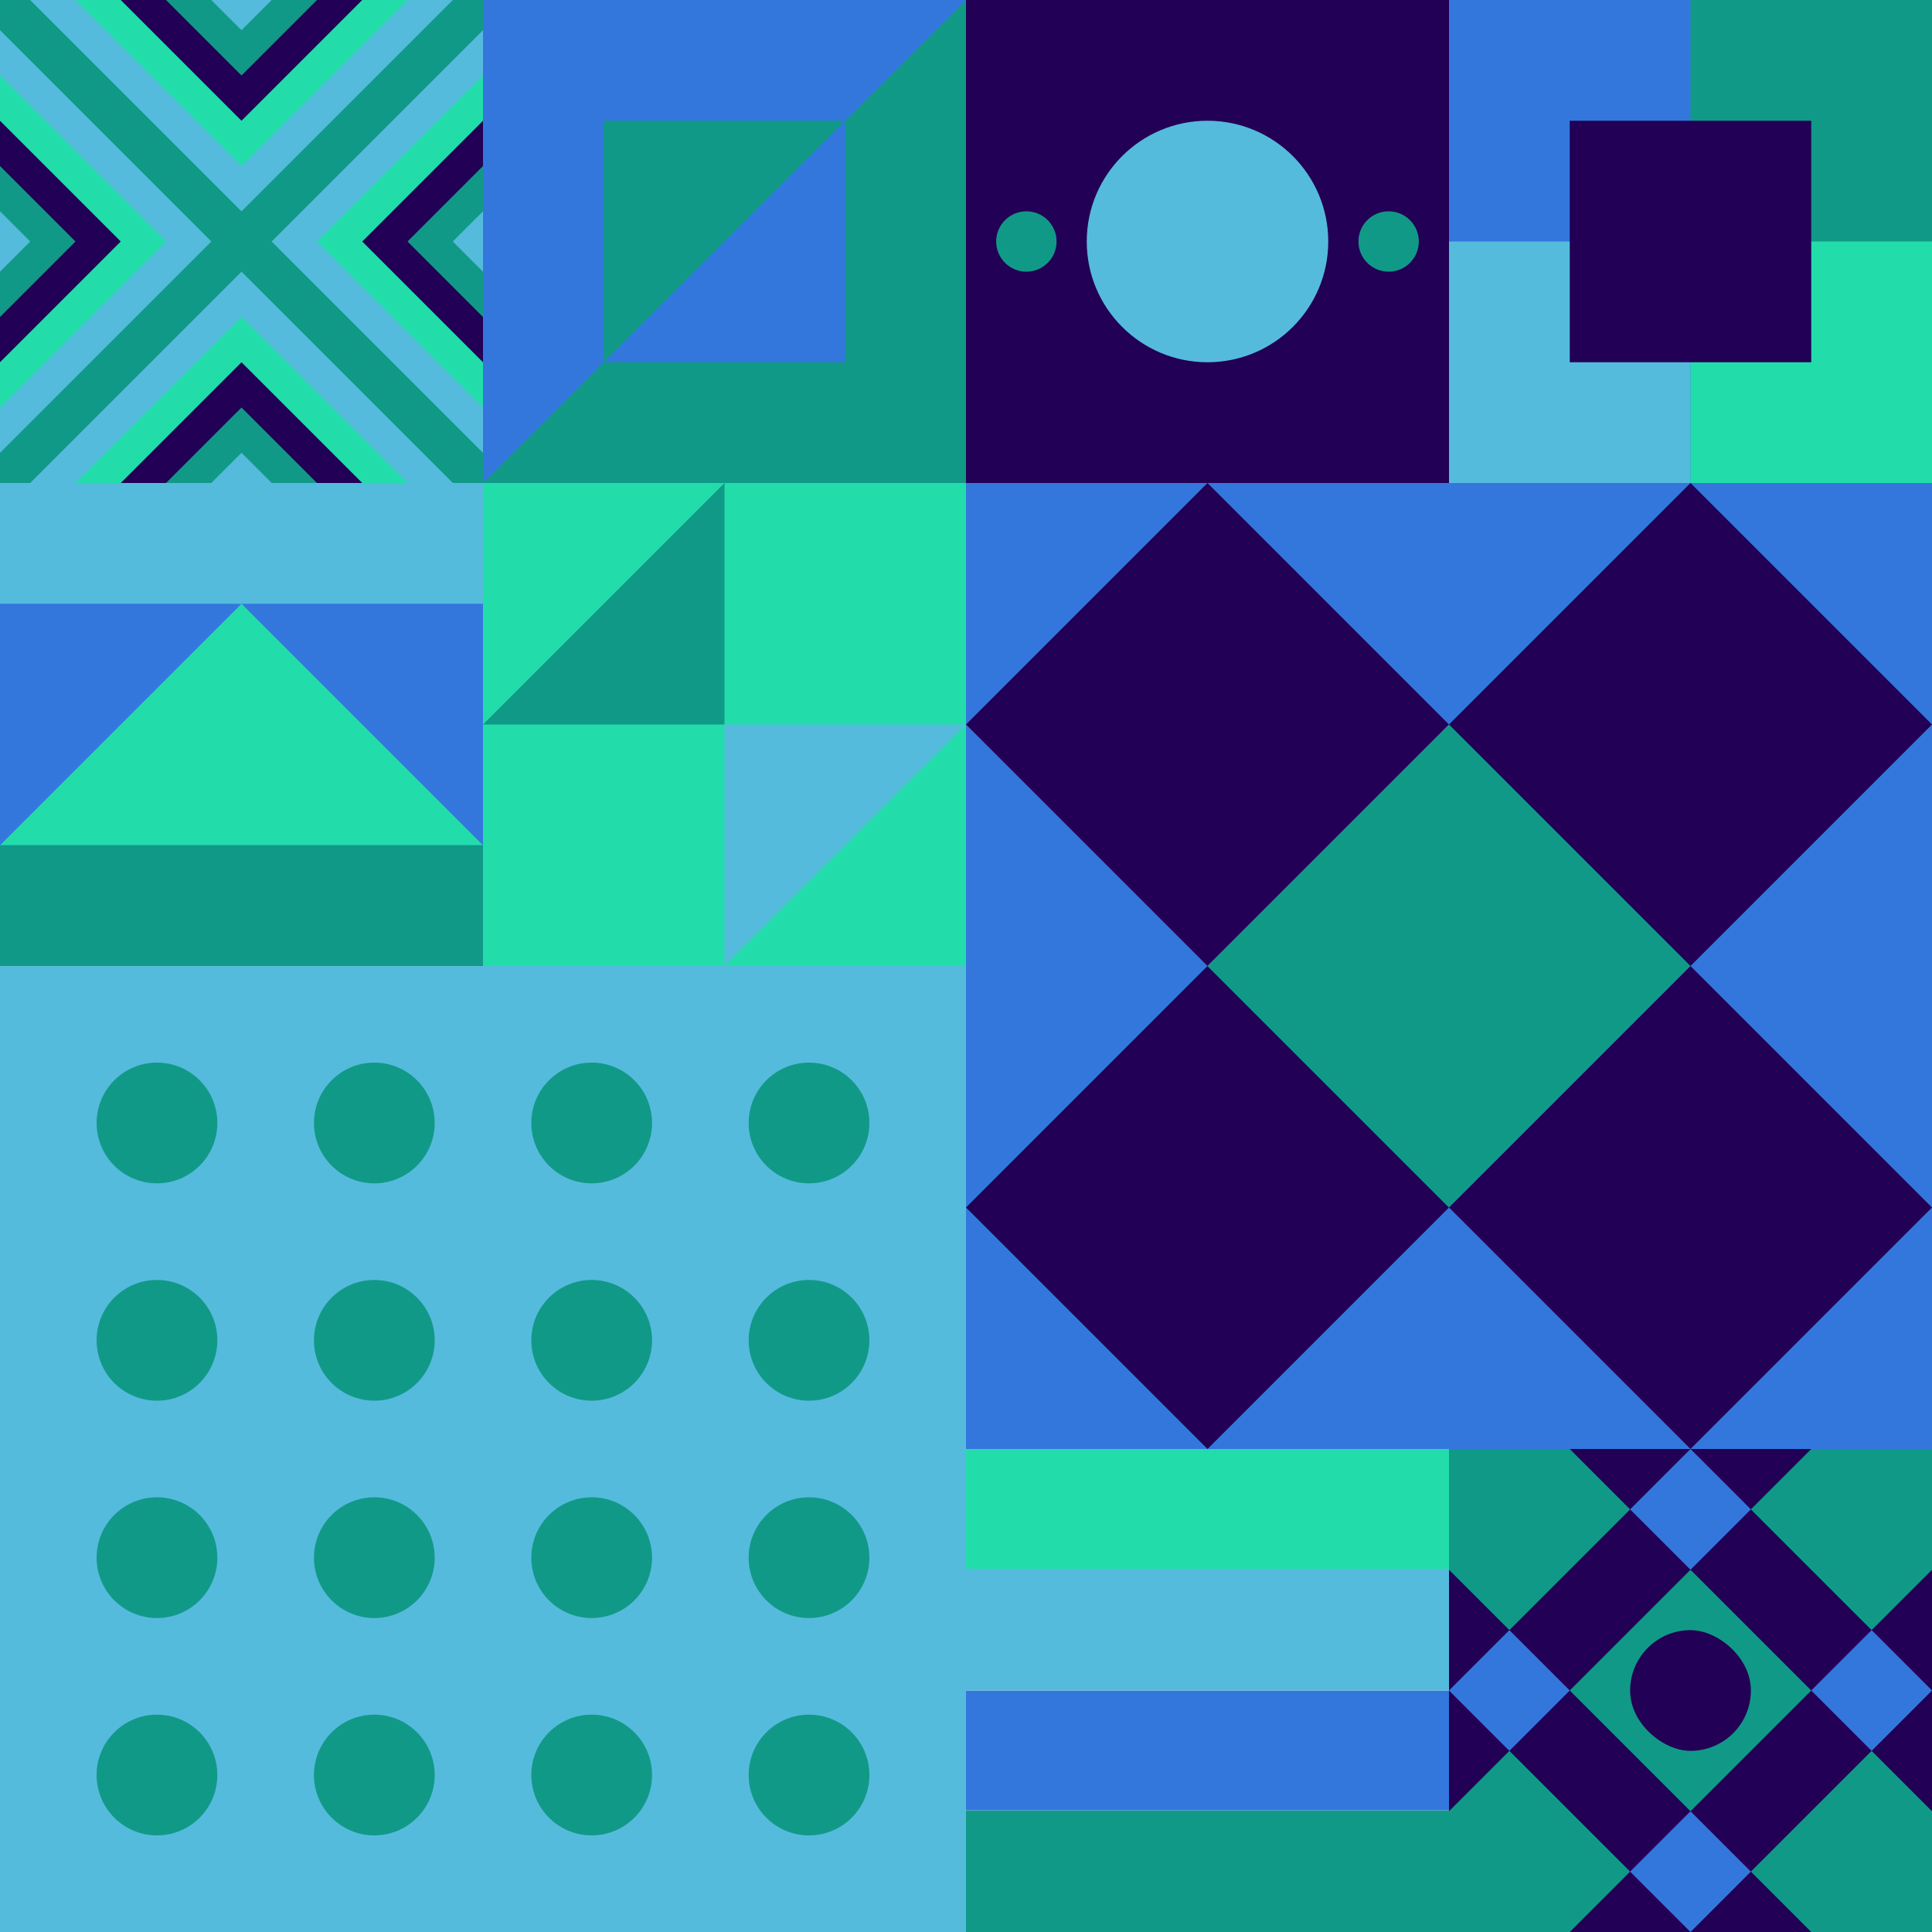
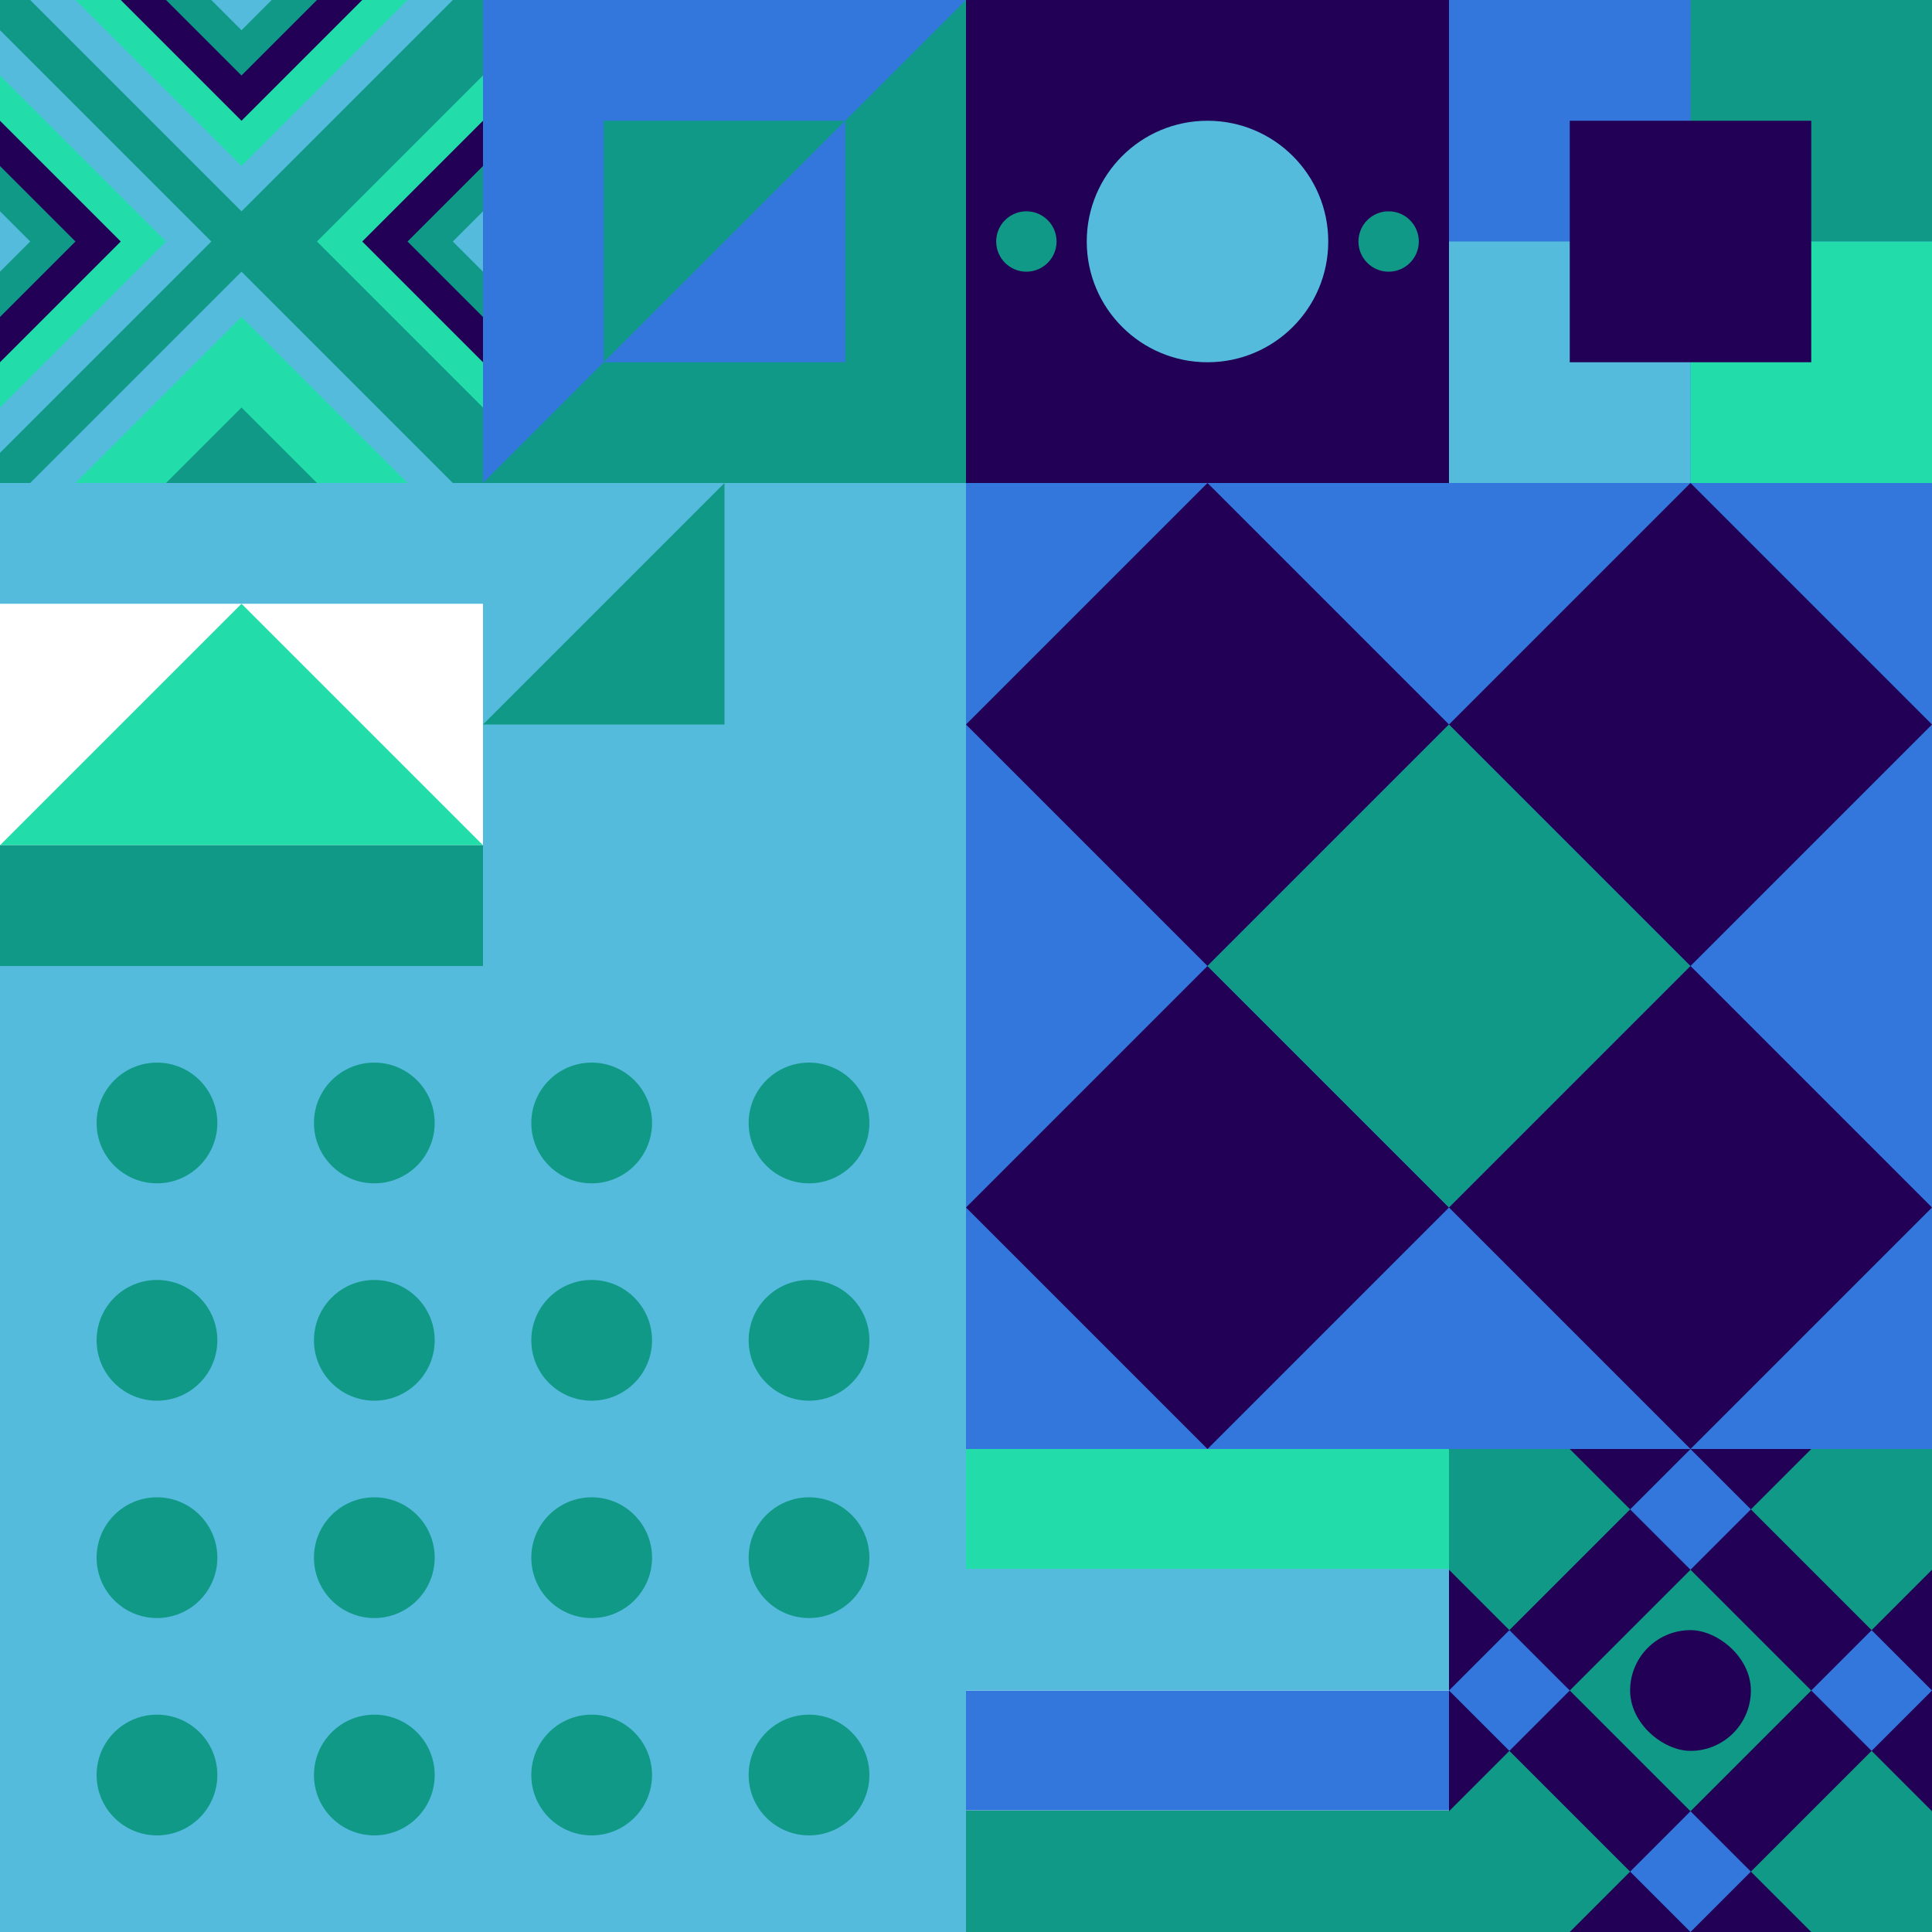
<svg xmlns="http://www.w3.org/2000/svg" id="geo" width="1280" height="1280" viewBox="0 0 1280 1280" fill="none" style="width:640px;height:640px">
  <g class="svg-image">
    <g class="block-0" transform="translate(0,0), scale(1), rotate(0, 160, 160)" height="320" width="320" clip-path="url(#trim)">
      <rect width="320" height="320" fill="#55bbdd" />
      <rect width="320" height="320" fill="#119988" />
      <path d="m160 180 140 140H20l140-140Z" fill="#55bbdd" />
      <path d="m160 210 110 110H50l110-110Z" fill="#22ddaa" />
-       <path d="m160 240 80 80H80l80-80Z" fill="#220055" />
      <path d="m160 270 50 50H110l50-50Z" fill="#119988" />
-       <path d="m160 300 20 20h-40l20-20ZM180 160 320 20v280L180 160Z" fill="#55bbdd" />
      <path d="M210 160 320 50v220L210 160Z" fill="#22ddaa" />
      <path d="m240 160 80-80v160l-80-80Z" fill="#220055" />
-       <path d="m270 160 50-50v100l-50-50Z" fill="#119988" />
+       <path d="m270 160 50-50v100l-50-50" fill="#119988" />
      <path d="m300 160 20-20v40l-20-20ZM140 160 0 20v280l140-140Z" fill="#55bbdd" />
      <path d="M110 160 0 50v220l110-110Z" fill="#22ddaa" />
      <path d="M80 160 0 80v160l80-80Z" fill="#220055" />
      <path d="M50 160 0 110v100l50-50Z" fill="#119988" />
      <path d="M20 160 0 140v40l20-20ZM160 140 20 0h280L160 140Z" fill="#55bbdd" />
      <path d="M160 110 50 0h220L160 110Z" fill="#22ddaa" />
      <path d="M160 80 80 0h160l-80 80Z" fill="#220055" />
      <path d="M160 50 110 0h100l-50 50Z" fill="#119988" />
      <path d="M160 20 140 0h40l-20 20Z" fill="#55bbdd" />
    </g>
    <g class="block-1" transform="translate(320,0), scale(1), rotate(270, 160, 160)" height="320" width="320" clip-path="url(#trim)">
      <rect width="320" height="320" fill="#3377dd" />
      <path d="M160 80L320 240H0L160 80Z" fill="#22ddaa" />
      <rect width="320" height="80" fill="#55bbdd" />
      <rect y="240" width="320" height="80" fill="#119988" />
      <rect width="320" height="320" fill="#3377dd" />
      <path d="M0 320H320L0 0V320Z" fill="#119988" />
      <rect width="160" height="160" transform="matrix(0 -1 -1 0 240 240)" fill="#119988" />
      <path fill-rule="evenodd" clip-rule="evenodd" d="M240 240H80V80L240 240Z" fill="#3377dd" />
    </g>
    <g class="block-2" transform="translate(640,0), scale(1), rotate(0, 160, 160)" height="320" width="320" clip-path="url(#trim)">
      <style>@keyframes geo-37a0_t{0%,13.636%{transform:translate(160px,160px) rotate(0deg) translate(-140px,-20px)}50%,63.636%{transform:translate(160px,160px) rotate(90deg) translate(-140px,-20px)}to{transform:translate(160px,160px) rotate(180deg) translate(-140px,-20px)}}</style>
      <rect width="320" height="320" fill="#220055" />
      <circle cx="160" cy="160" fill="#55bbdd" r="80" />
      <g transform="translate(20 140)" style="animation:2.2s ease-in-out infinite both geo-37a0_t" fill="#119988">
        <circle cx="260" cy="20" r="20" />
        <circle cx="20" cy="20" r="20" />
      </g>
    </g>
    <g class="block-3" transform="translate(960,0), scale(1), rotate(0, 160, 160)" height="320" width="320" clip-path="url(#trim)">
      <rect width="320" height="320" fill="#55bbdd" />
      <rect y="320" width="320" height="320" transform="rotate(-90 0 320)" fill="#3377dd" />
      <rect x="160" y="160" width="160" height="160" transform="rotate(-90 160 160)" fill="#119988" />
      <rect width="160" height="160" transform="matrix(0 -1 -1 0 160 320)" fill="#55bbdd" />
      <rect width="160" height="160" transform="matrix(0 -1 -1 0 320 320)" fill="#22ddaa" />
      <rect width="160" height="160" transform="matrix(0 -1 -1 0 240 240)" fill="#220055" />
    </g>
    <g class="block-4" transform="translate(0,320), scale(1), rotate(0, 160, 160)" height="320" width="320" clip-path="url(#trim)">
      <style>@keyframes geo-32a0_t{0%,to{transform:translate(0,0)}13.636%{transform:translate(0,0);animation-timing-function:cubic-bezier(.4,0,.6,1)}50%,63.636%{transform:translate(80px,0);animation-timing-function:cubic-bezier(.4,0,.6,1)}}@keyframes geo-32a0_w{0%,to{width:320px}13.636%{width:320px;animation-timing-function:cubic-bezier(.4,0,.6,1)}50%,63.636%{width:160px;animation-timing-function:cubic-bezier(.4,0,.6,1)}}@keyframes geo-32a1_t{0%,to{transform:translate(0,240px)}13.636%{transform:translate(0,240px);animation-timing-function:cubic-bezier(.4,0,.6,1)}50%,63.636%{transform:translate(80px,240px);animation-timing-function:cubic-bezier(.4,0,.6,1)}}@keyframes geo-32a1_w{0%,to{width:320px}13.636%{width:320px;animation-timing-function:cubic-bezier(.4,0,.6,1)}50%,63.636%{width:160px;animation-timing-function:cubic-bezier(.4,0,.6,1)}}</style>
-       <rect width="320" height="320" fill="#3377dd" />
      <path d="m160 80 160 160H0L160 80Z" fill="#22ddaa" />
      <rect width="320" height="80" fill="#55bbdd" style="animation:2.2s linear infinite both geo-32a0_t,2.2s linear infinite both geo-32a0_w" />
      <rect width="320" height="80" fill="#119988" transform="translate(0 240)" style="animation:2.2s linear infinite both geo-32a1_t,2.2s linear infinite both geo-32a1_w" />
    </g>
    <g class="block-5" transform="translate(320,320), scale(1), rotate(180, 160, 160)" height="320" width="320" clip-path="url(#trim)">
      <rect width="320" height="320" fill="#55bbdd" />
-       <rect width="320" height="320" fill="#22ddaa" />
      <path d="M160 320V160H320L160 320Z" fill="#119988" />
      <path d="M160 0V160H0L160 0Z" fill="#55bbdd" />
    </g>
    <g class="block-6" transform="translate(640,320), scale(2), rotate(180, 160, 160)" height="640" width="640" clip-path="url(#trim)">
      <rect width="320" height="320" fill="#3377dd" />
      <path d="M160 80L240 0L320 80L240 160L160 80Z" fill="#220055" />
      <path d="M160 240L240 160L320 240L240 320L160 240Z" fill="#220055" />
      <path d="M80 160L160 80L240 160L160 240L80 160Z" fill="#119988" />
      <path d="M0 80L80 0L160 80L80 160L0 80Z" fill="#220055" />
      <path d="M0 240L80 160L160 240L80 320L0 240Z" fill="#220055" />
    </g>
    <g class="block-7" transform="translate(0,640), scale(2), rotate(90, 160, 160)" height="640" width="640" clip-path="url(#trim)">
      <rect width="320" height="320" fill="#55bbdd" />
      <path fill-rule="evenodd" clip-rule="evenodd" d="M196 72c11.046 0 20-8.954 20-20s-8.954-20-20-20-20 8.954-20 20 8.954 20 20 20ZM52 144c11.046 0 20-8.954 20-20s-8.954-20-20-20-20 8.954-20 20 8.954 20 20 20Zm236-92c0 11.046-8.954 20-20 20s-20-8.954-20-20 8.954-20 20-20 20 8.954 20 20ZM124 72c11.046 0 20-8.954 20-20s-8.954-20-20-20-20 8.954-20 20 8.954 20 20 20ZM72 52c0 11.046-8.954 20-20 20s-20-8.954-20-20 8.954-20 20-20 20 8.954 20 20Zm124 92c11.046 0 20-8.954 20-20s-8.954-20-20-20-20 8.954-20 20 8.954 20 20 20Zm92-20c0 11.046-8.954 20-20 20s-20-8.954-20-20 8.954-20 20-20 20 8.954 20 20Zm-164 20c11.046 0 20-8.954 20-20s-8.954-20-20-20-20 8.954-20 20 8.954 20 20 20Zm92 52c0 11.046-8.954 20-20 20s-20-8.954-20-20 8.954-20 20-20 20 8.954 20 20Zm52 20c11.046 0 20-8.954 20-20s-8.954-20-20-20-20 8.954-20 20 8.954 20 20 20Zm-124-20c0 11.046-8.954 20-20 20s-20-8.954-20-20 8.954-20 20-20 20 8.954 20 20Zm-92 20c11.046 0 20-8.954 20-20s-8.954-20-20-20-20 8.954-20 20 8.954 20 20 20Zm164 52c0 11.046-8.954 20-20 20s-20-8.954-20-20 8.954-20 20-20 20 8.954 20 20Zm52 20c11.046 0 20-8.954 20-20s-8.954-20-20-20-20 8.954-20 20 8.954 20 20 20Zm-124-20c0 11.046-8.954 20-20 20s-20-8.954-20-20 8.954-20 20-20 20 8.954 20 20Zm-92 20c11.046 0 20-8.954 20-20s-8.954-20-20-20-20 8.954-20 20 8.954 20 20 20Z" fill="#119988" />
    </g>
    <g class="block-8" transform="translate(640,960), scale(1), rotate(270, 160, 160)" height="320" width="320" clip-path="url(#trim)">
      <rect width="320" height="320" fill="white" />
      <rect y="320" width="320" height="80.64" transform="rotate(-90 0 320)" fill="#119988" />
      <rect x="80.64" y="320" width="320" height="79.36" transform="rotate(-90 80.64 320)" fill="#3377dd" />
      <rect x="160" y="320" width="320" height="80.64" transform="rotate(-90 160 320)" fill="#55bbdd" />
      <rect x="240.64" y="320" width="320" height="79.36" transform="rotate(-90 240.64 320)" fill="#22ddaa" />
    </g>
    <g class="block-9" transform="translate(960,960), scale(1), rotate(0, 160, 160)" height="320" width="320" clip-path="url(#trim)">
      <defs>
        <clipPath id="ClipPath-1">
          <rect width="320" height="320" fill="#3377dd" />
        </clipPath>
      </defs>
      <style>@keyframes geo-24-a0_t{0%,27.273%{transform:translate(0,0);animation-timing-function:ease-in-out}to{transform:translate(120px,-120px)}}@keyframes geo-24-a1_t{0%,27.273%{transform:translate(0,0);animation-timing-function:ease-in-out}to{transform:translate(-120px,120px)}}@keyframes geo-24-a2_t{0%,27.273%{transform:translate(0,0);animation-timing-function:ease-in-out}to{transform:translate(-120px,-120px)}}@keyframes geo-24-a3_t{0%,27.273%{transform:translate(0,0);animation-timing-function:ease-in-out}to{transform:translate(120px,120px)}}</style>
      <g clip-path="url(#ClipPath-1)">
        <rect width="320" height="320" fill="#220055" />
        <path d="m120 280 40-40 40 40-40 40-40-40Z" fill="#3377dd" style="animation:1.1s ease-in-out infinite both geo-24-a0_t" />
        <path d="m120 40 40-40 40 40-40 40-40-40Z" fill="#3377dd" style="animation:1.1s ease-in-out infinite both geo-24-a1_t" />
        <path d="m240 160 40-40 40 40-40 40-40-40Z" fill="#3377dd" style="animation:1.1s ease-in-out infinite both geo-24-a2_t" />
        <path d="m0 160 40-40 40 40-40 40-40-40Z" fill="#3377dd" style="animation:1.1s ease-in-out infinite both geo-24-a3_t" />
        <path d="m80 160 80-80 80 80-80 80-80-80ZM-40 40l80-80 80 80-80 80-80-80ZM200 280l80-80 80 80-80 80-80-80ZM-40 280l80-80 80 80-80 80-80-80ZM200 40l80-80 80 80-80 80-80-80Z" fill="#119988" />
        <rect width="80" height="80" rx="40" fill="#220055" transform="matrix(0 -1 -1 0 200 200)" />
      </g>
    </g>
  </g>
  <clipPath id="trim">
    <rect width="320" height="320" fill="white" />
  </clipPath>
  <filter id="noiseFilter">
    <feTurbulence baseFrequency="0.5" result="noise" />
    <feColorMatrix type="saturate" values="0.10" />
    <feBlend in="SourceGraphic" in2="noise" mode="multiply" />
  </filter>
  <rect transform="translate(0,0)" height="1280" width="1280" filter="url(#noiseFilter)" opacity="0.4" />
</svg>